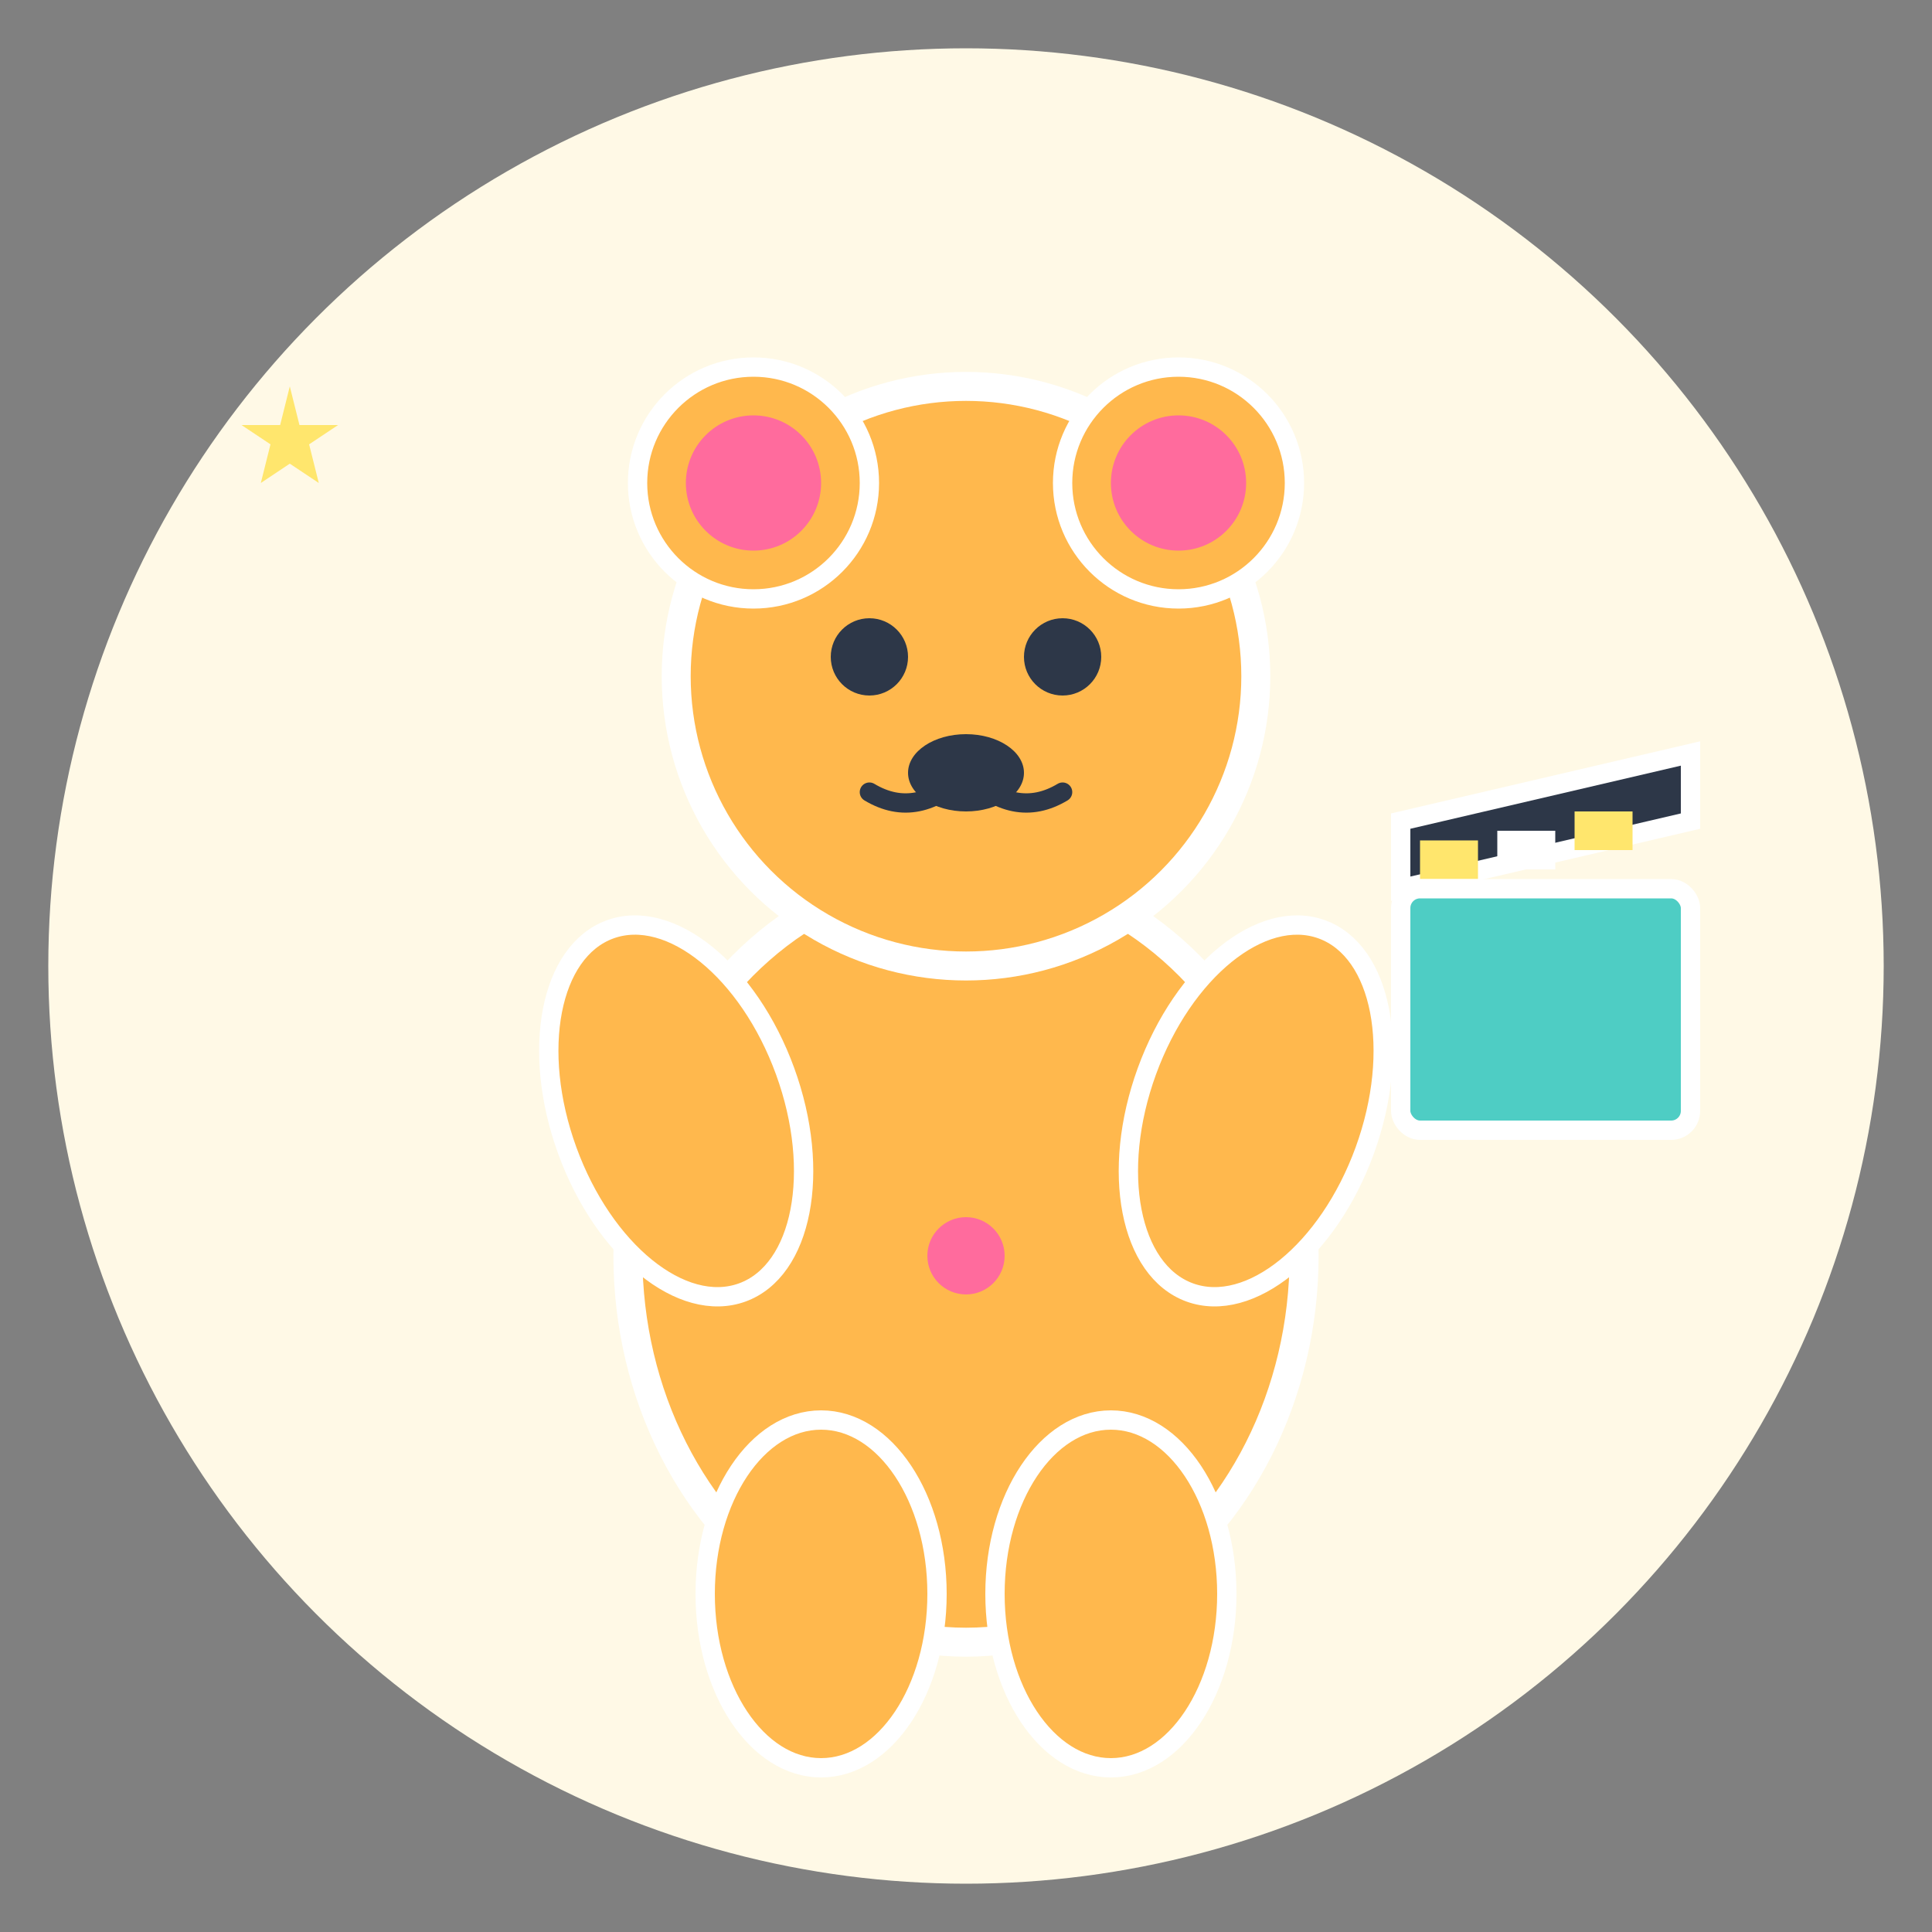
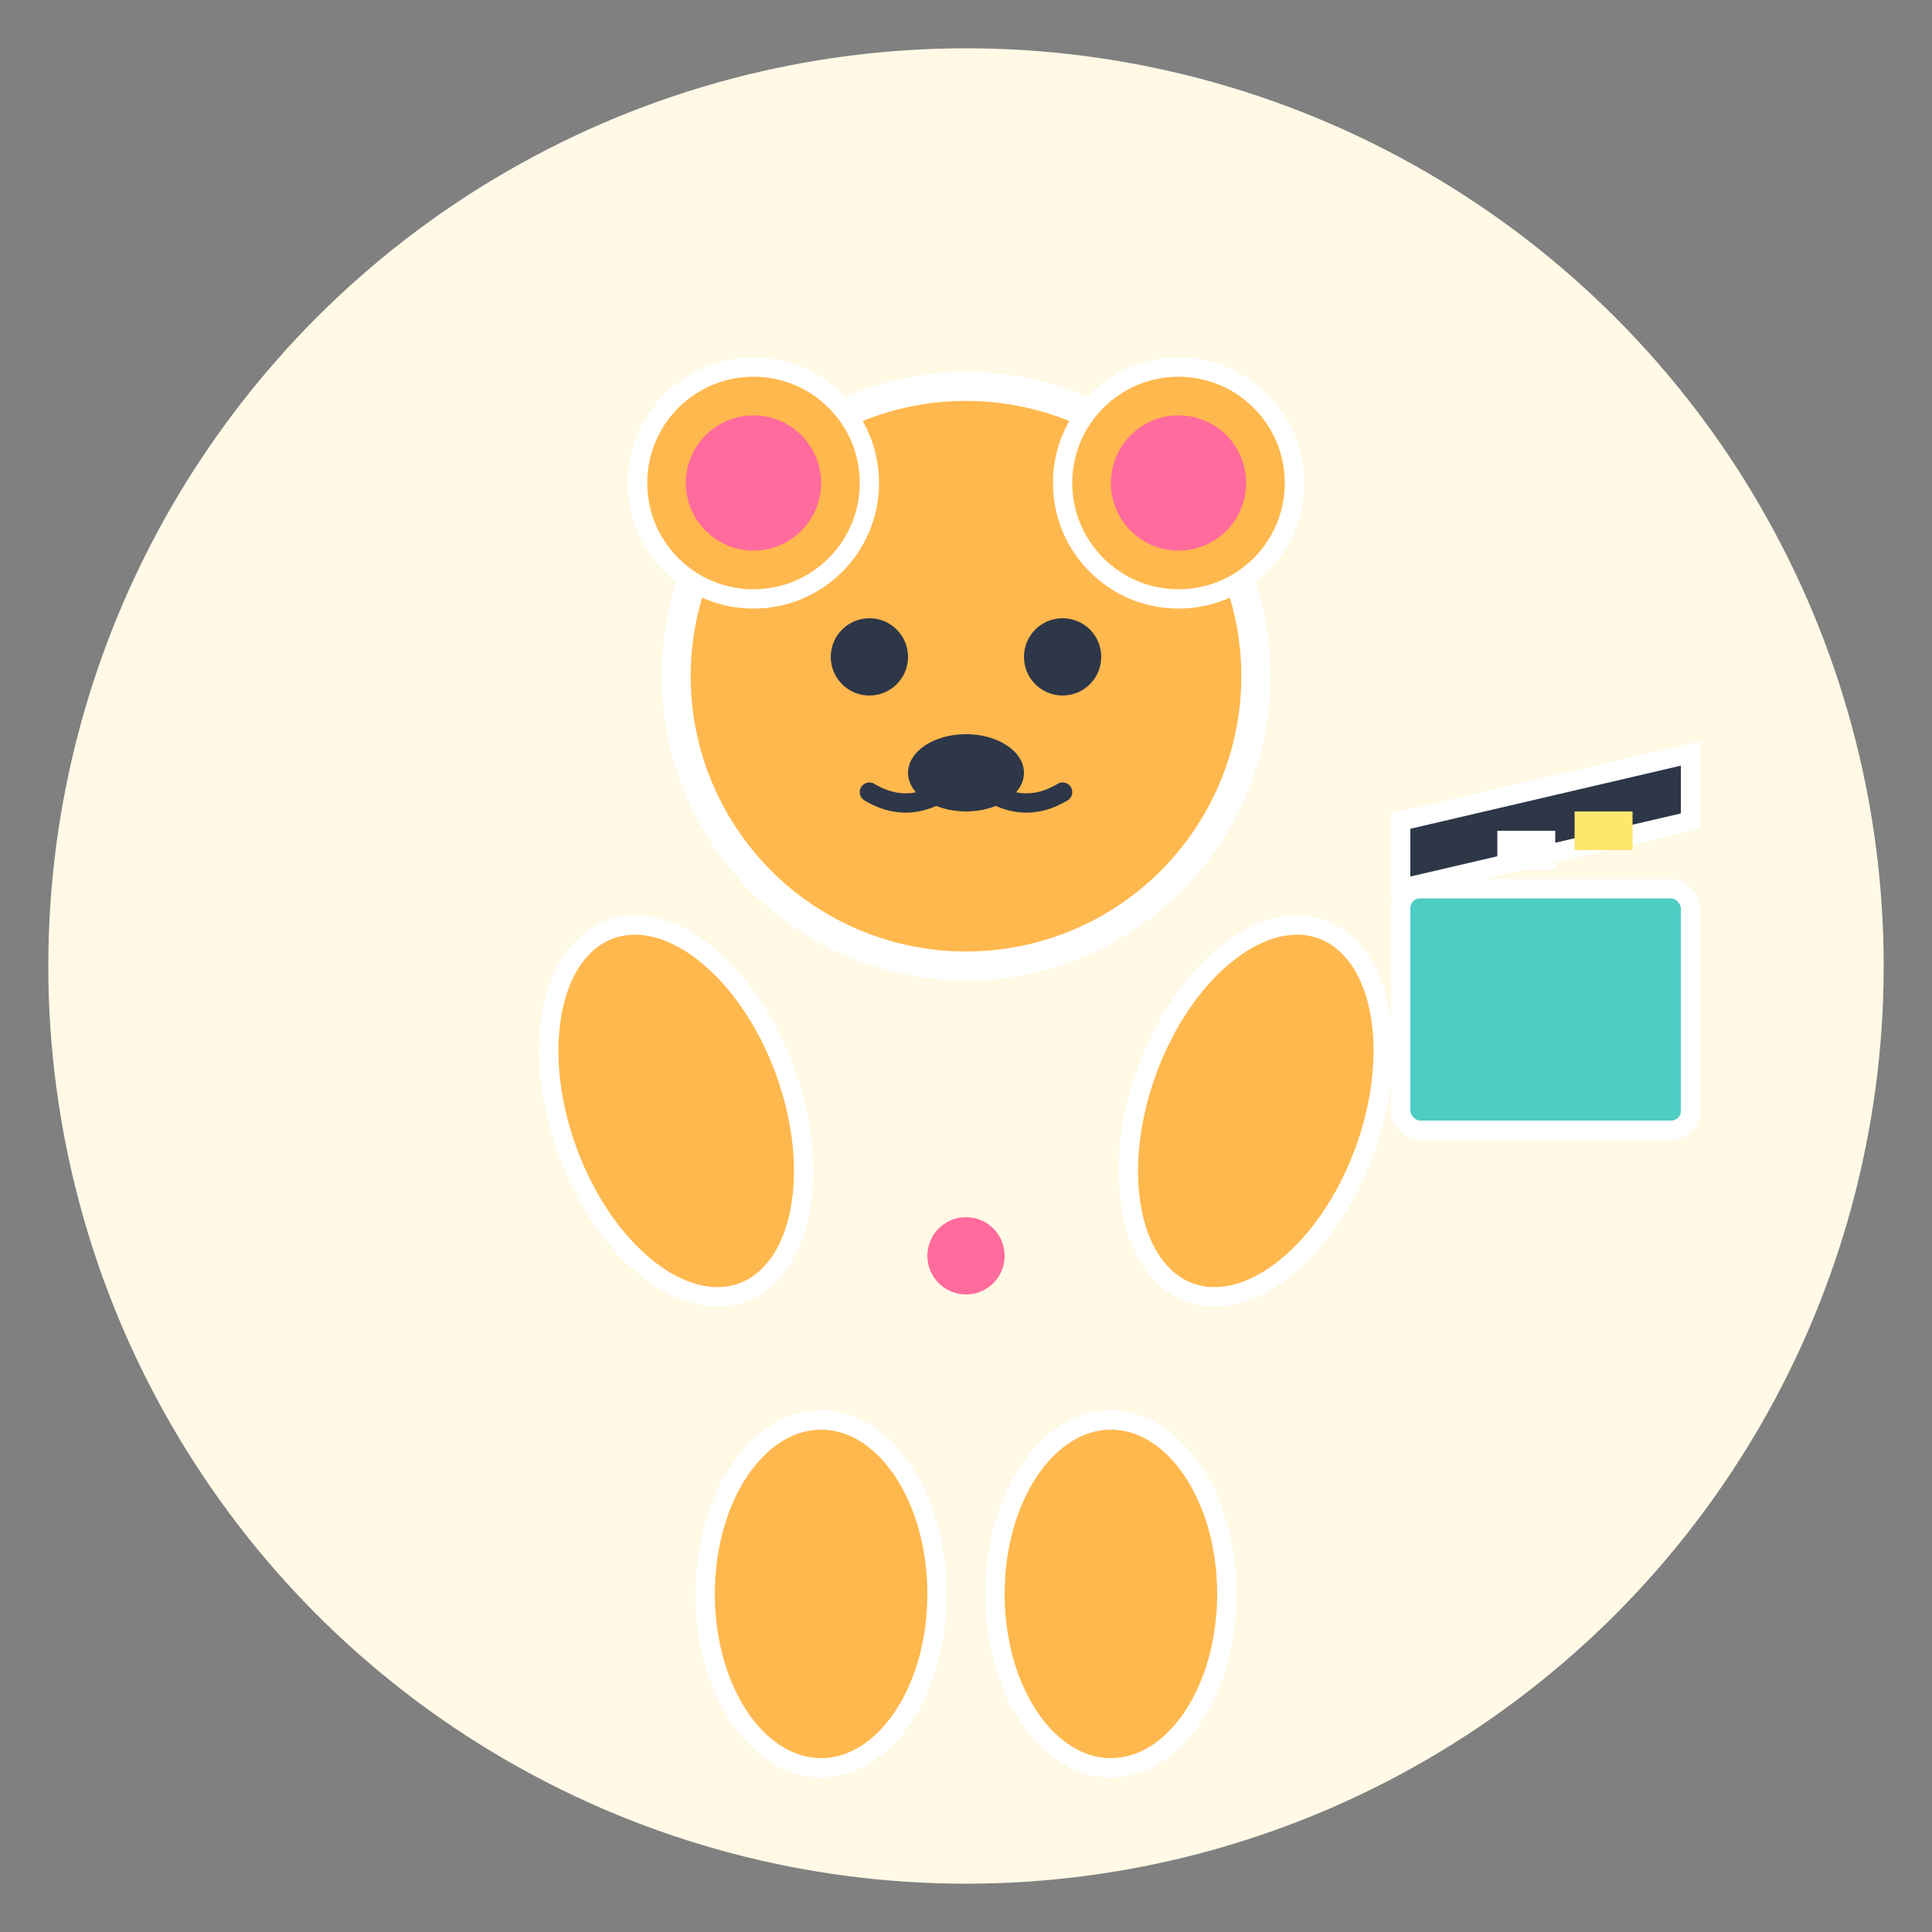
<svg xmlns="http://www.w3.org/2000/svg" viewBox="0 0 200 200" fill="none">
  <rect x="0" y="0" width="200" height="200" fill="#808080" stroke="none" />
  <circle cx="100" cy="100" r="95" fill="#FFF9E6" />
  <g>
-     <ellipse cx="100" cy="130" rx="35" ry="40" fill="#FFB84D" stroke="#fff" stroke-width="3" />
    <circle cx="100" cy="70" r="30" fill="#FFB84D" stroke="#fff" stroke-width="3" />
    <circle cx="78" cy="50" r="12" fill="#FFB84D" stroke="#fff" stroke-width="2" />
    <circle cx="122" cy="50" r="12" fill="#FFB84D" stroke="#fff" stroke-width="2" />
    <circle cx="78" cy="50" r="7" fill="#FF6B9D" />
    <circle cx="122" cy="50" r="7" fill="#FF6B9D" />
    <circle cx="90" cy="68" r="4" fill="#2D3748" />
    <circle cx="110" cy="68" r="4" fill="#2D3748" />
    <ellipse cx="100" cy="80" rx="6" ry="4" fill="#2D3748" />
    <path d="M 100 80 Q 95 85 90 82" stroke="#2D3748" stroke-width="2" fill="none" stroke-linecap="round" />
    <path d="M 100 80 Q 105 85 110 82" stroke="#2D3748" stroke-width="2" fill="none" stroke-linecap="round" />
    <ellipse cx="70" cy="115" rx="12" ry="20" fill="#FFB84D" stroke="#fff" stroke-width="2" transform="rotate(-20 70 115)" />
    <ellipse cx="130" cy="115" rx="12" ry="20" fill="#FFB84D" stroke="#fff" stroke-width="2" transform="rotate(20 130 115)" />
    <ellipse cx="85" cy="165" rx="12" ry="18" fill="#FFB84D" stroke="#fff" stroke-width="2" />
    <ellipse cx="115" cy="165" rx="12" ry="18" fill="#FFB84D" stroke="#fff" stroke-width="2" />
    <circle cx="100" cy="130" r="4" fill="#FF6B9D" />
  </g>
  <g>
    <path d="M 145 85 L 175 78 L 175 85 L 145 92 Z" fill="#2D3748" stroke="#fff" stroke-width="2" />
-     <rect x="147" y="87" width="6" height="4" fill="#FFE66D" />
    <rect x="155" y="86" width="6" height="4" fill="#fff" />
    <rect x="163" y="84" width="6" height="4" fill="#FFE66D" />
    <rect x="145" y="92" width="30" height="25" rx="2" fill="#4ECDC4" stroke="#fff" stroke-width="2" />
  </g>
-   <path d="M 30 40 L 31 44 L 35 44 L 32 46 L 33 50 L 30 48 L 27 50 L 28 46 L 25 44 L 29 44 Z" fill="#FFE66D" />
</svg>